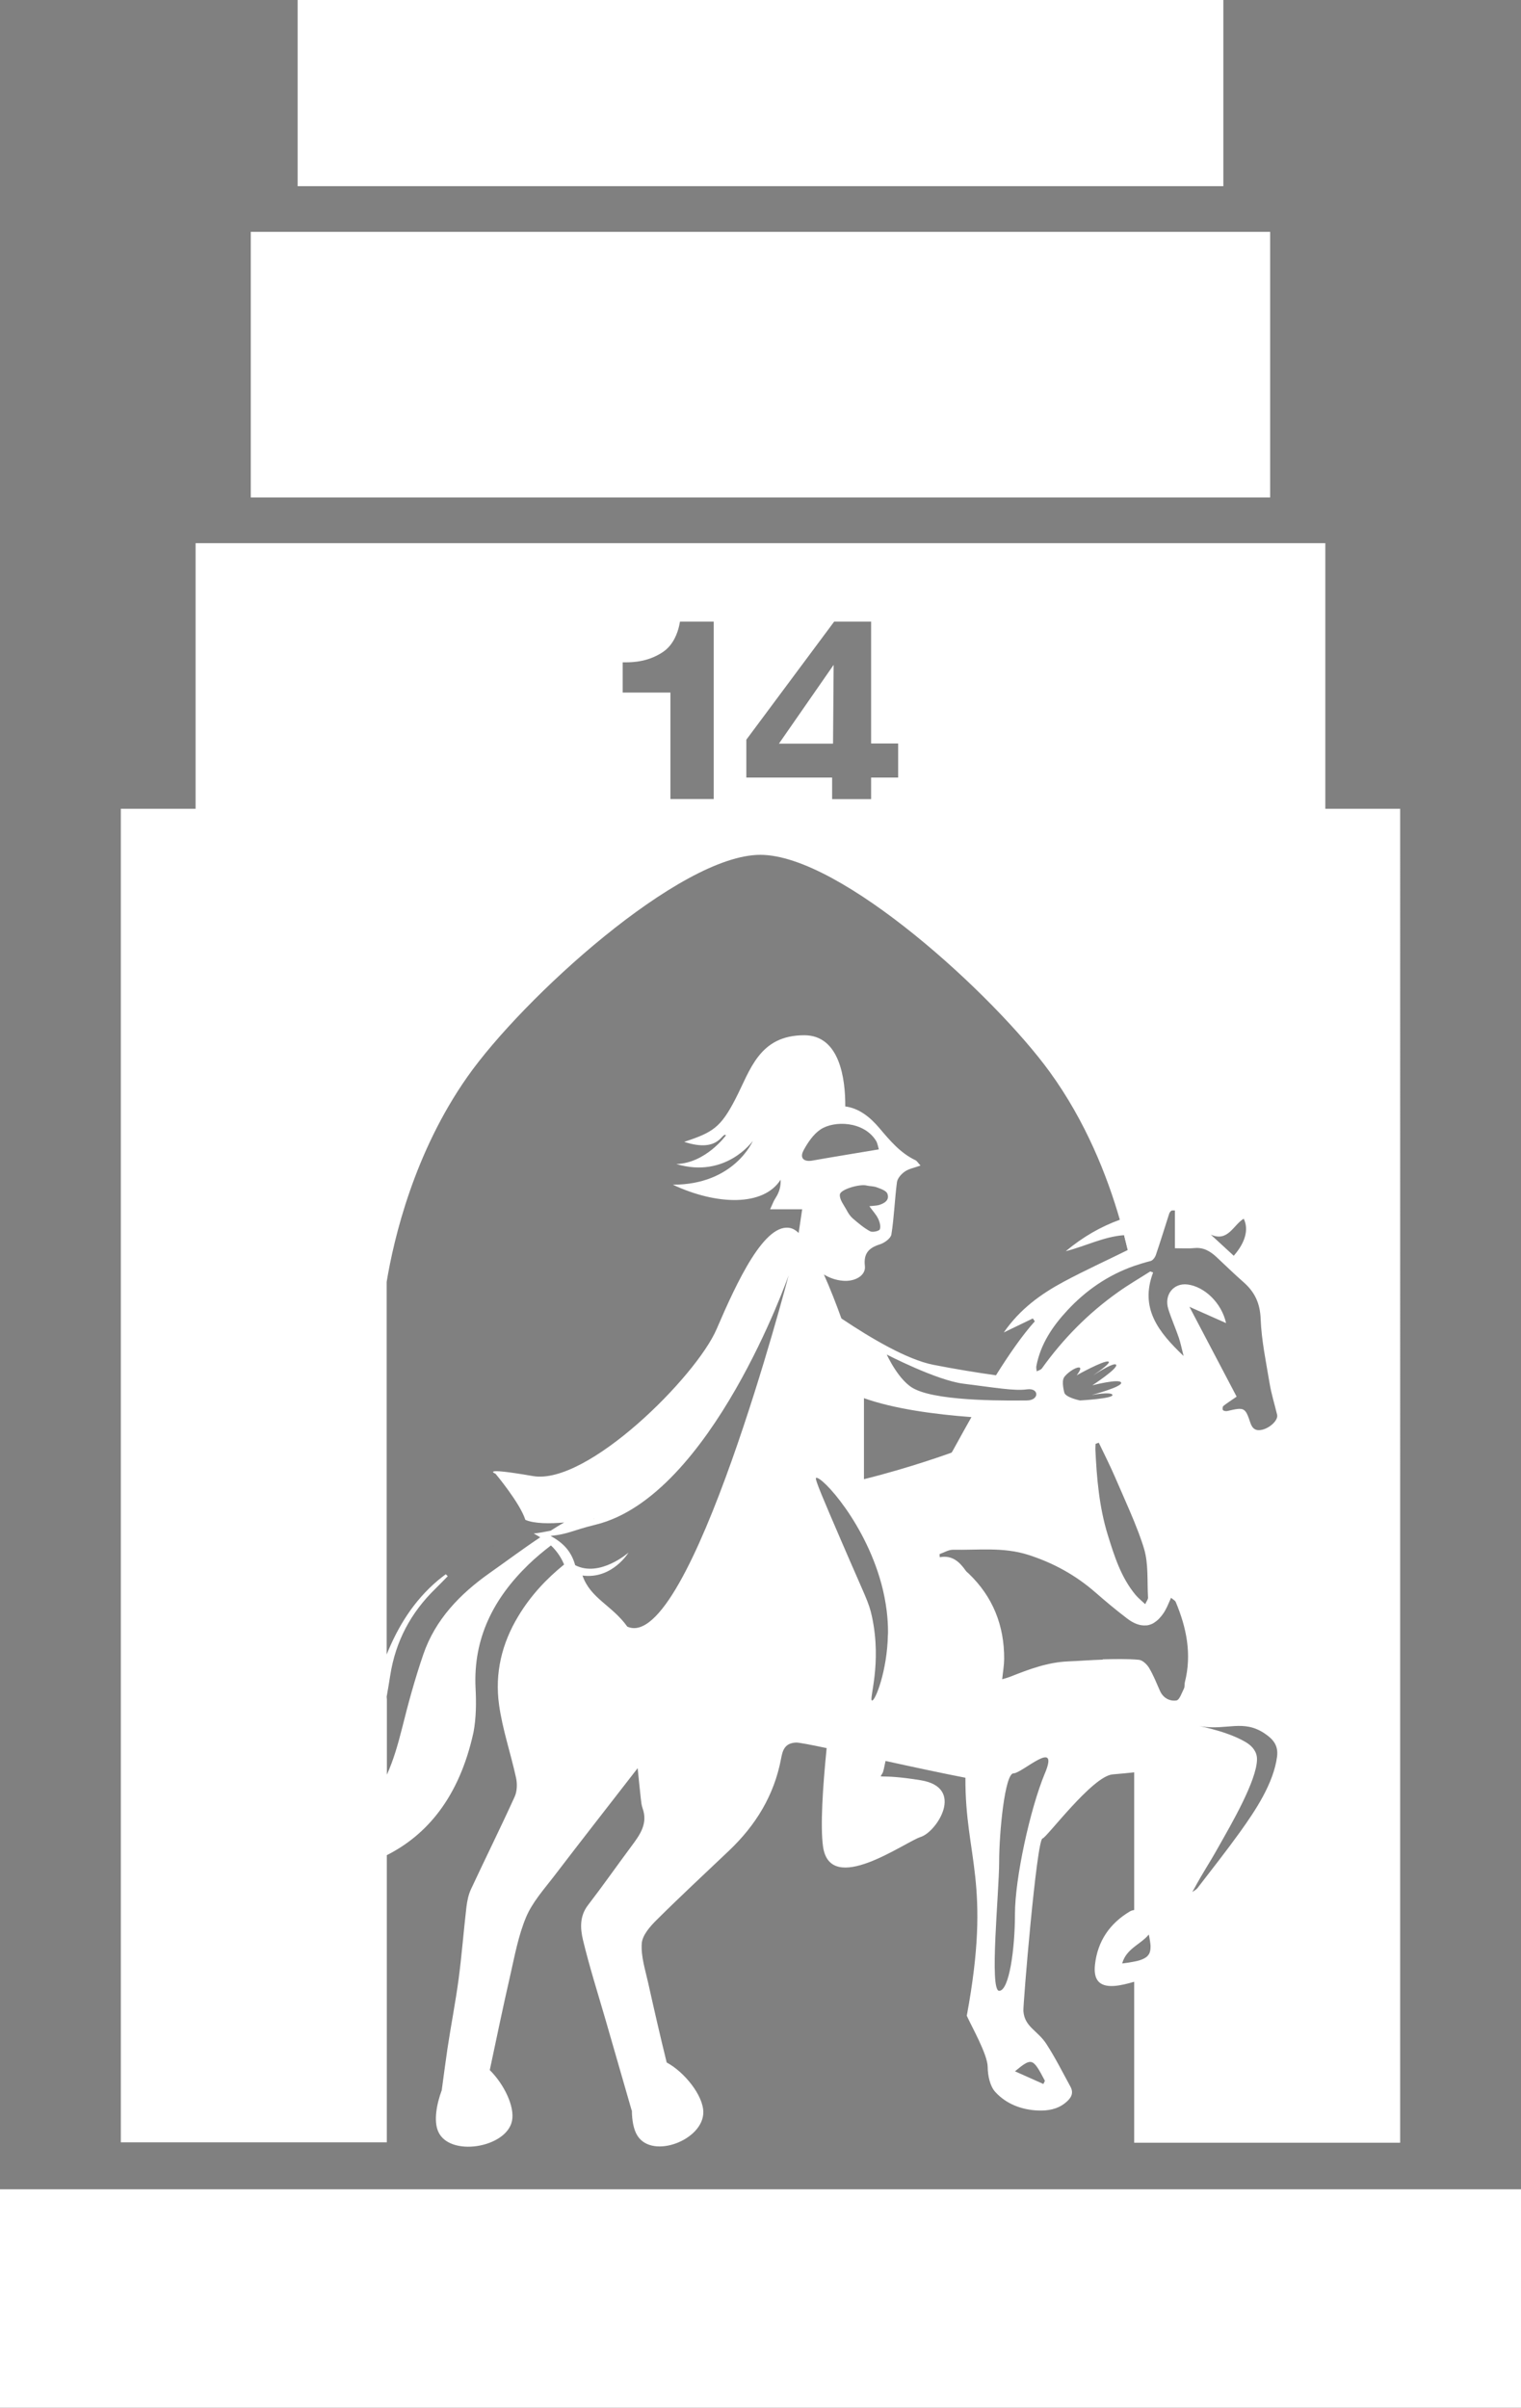
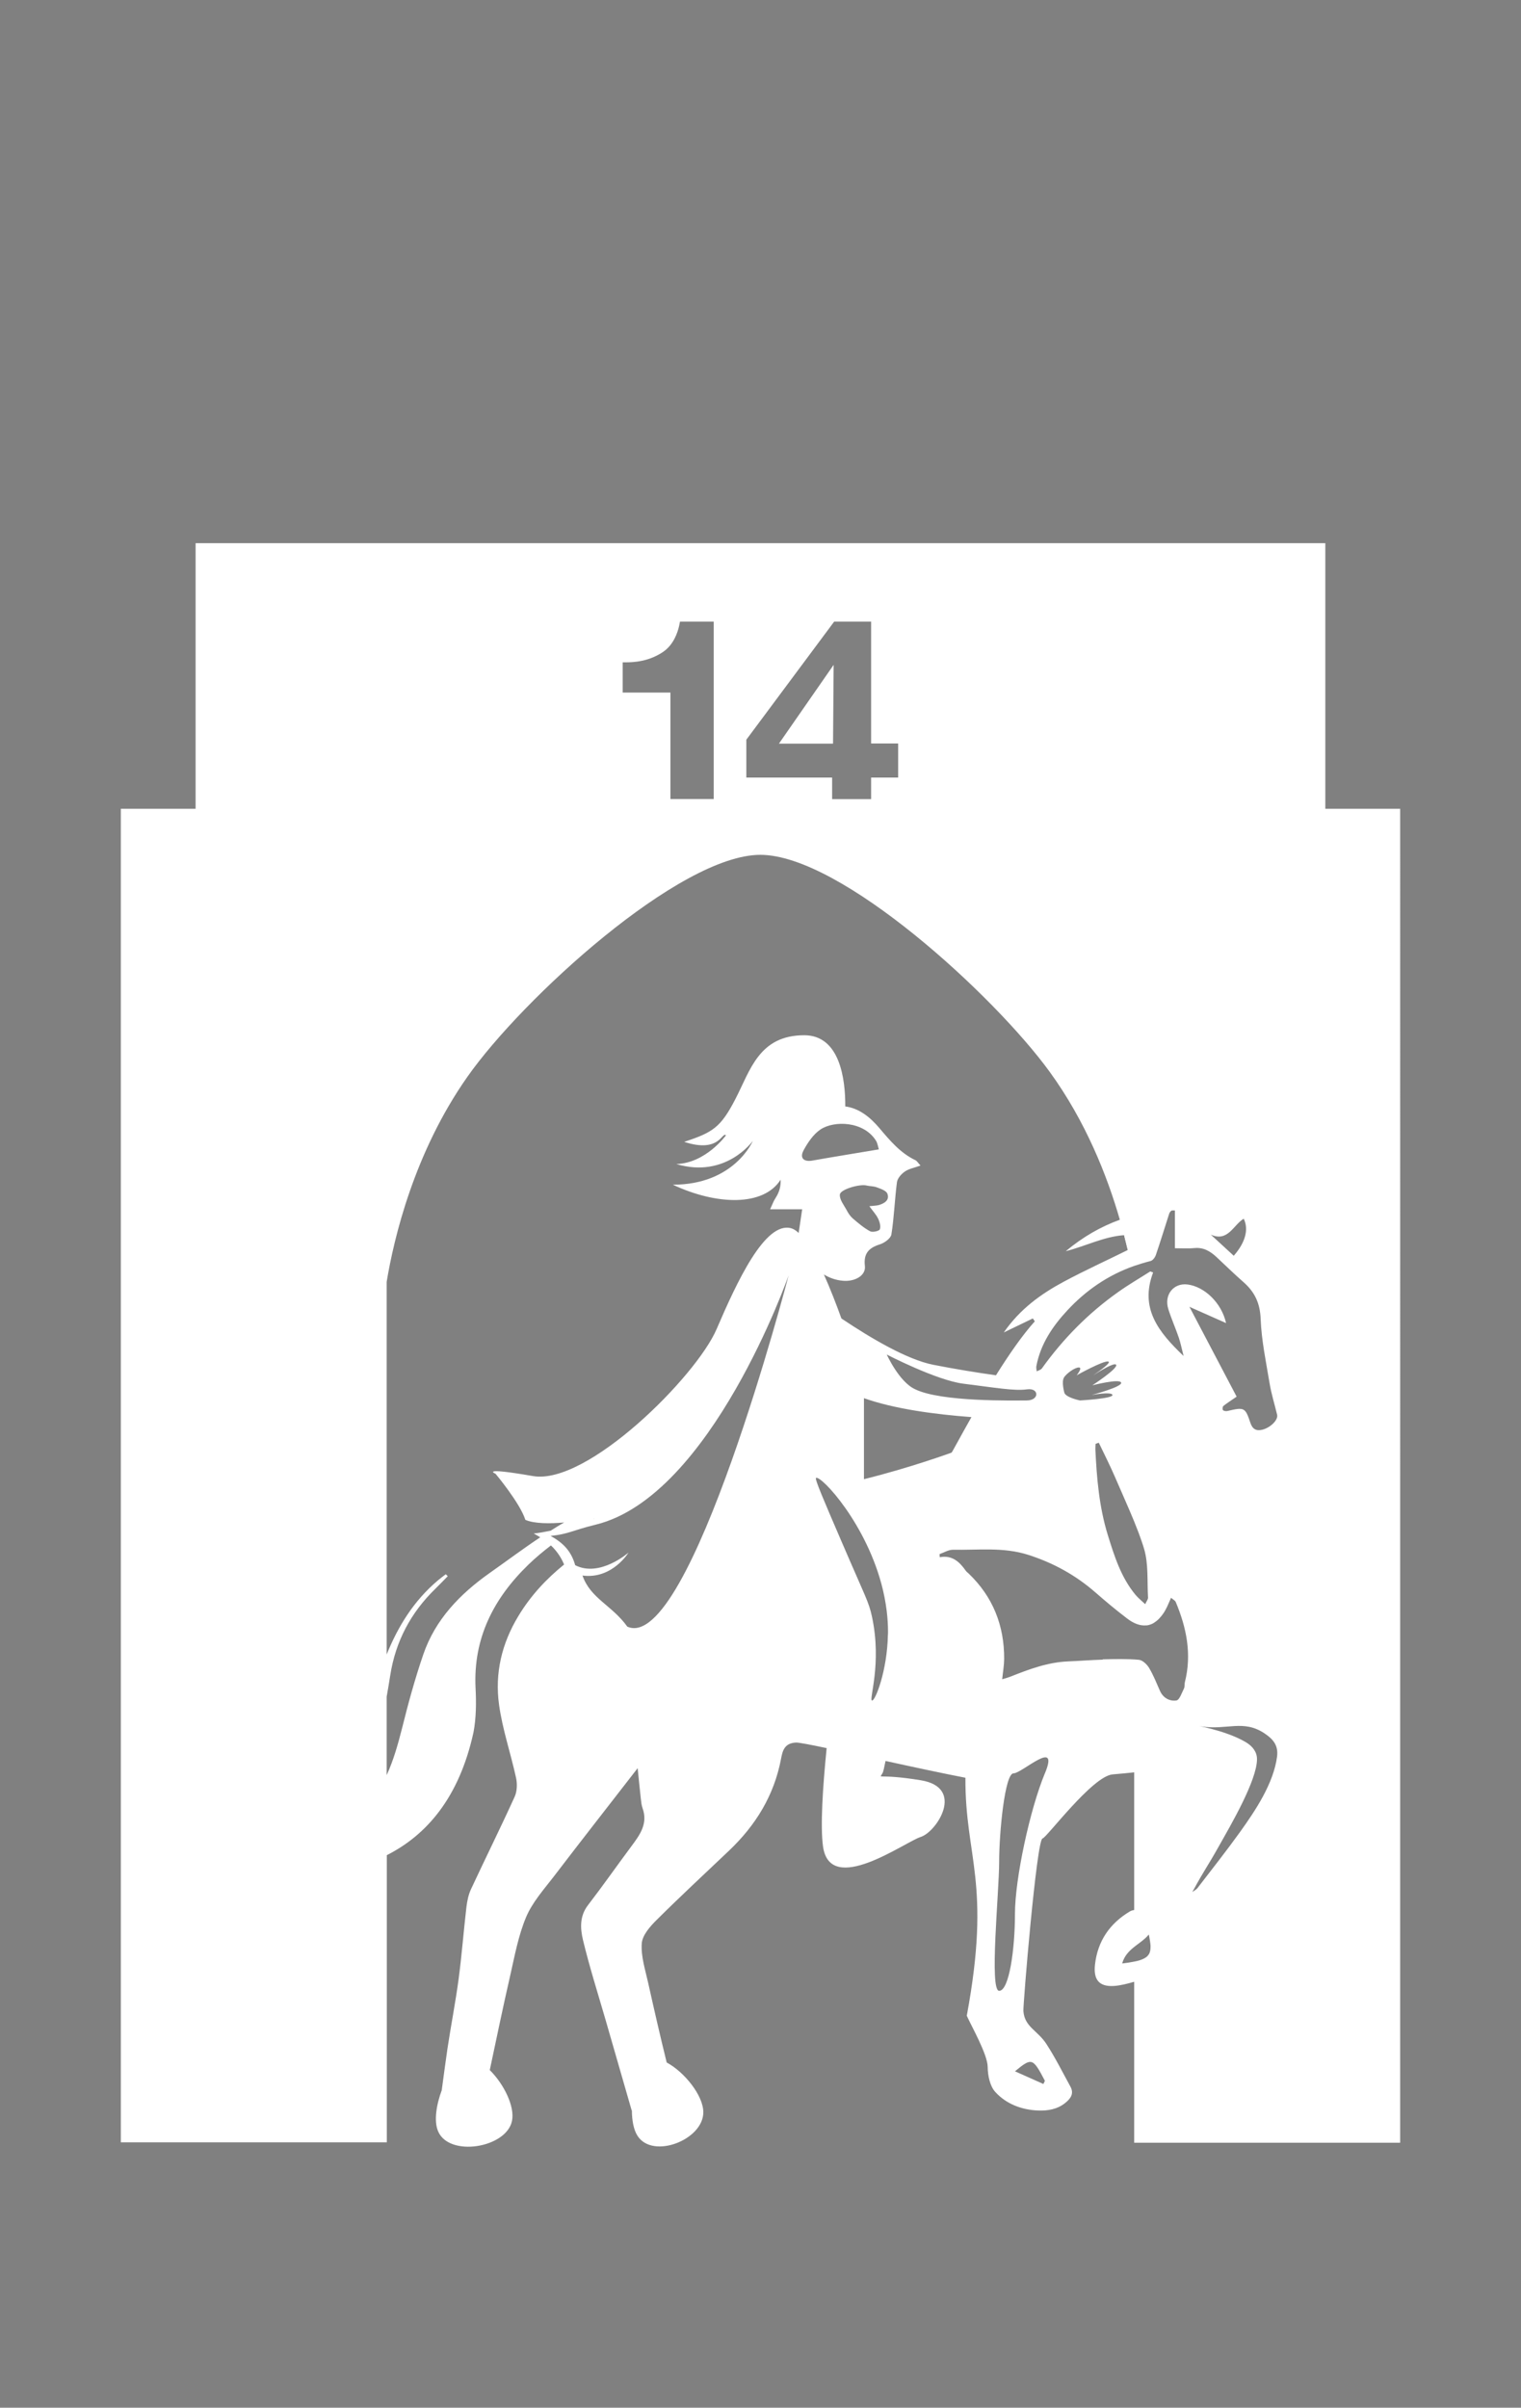
<svg xmlns="http://www.w3.org/2000/svg" id="Ebene_1" data-name="Ebene 1" width="200.15" height="316.84" viewBox="0 0 200.15 316.84">
  <rect x="0" y="0" width="200.15" height="316.84" fill="#808080" stroke="none" />
-   <rect x="33" y="30.51" width="134.14" height="34.95" style="fill: #fff;" />
-   <rect x="39.17" width="121.81" height="24.5" style="fill: #fff;" />
-   <rect y="288.1" width="200.15" height="28.73" style="fill: #fff;" />
  <polygon points="109.62 97.86 109.7 87.49 102.5 97.86 109.62 97.86" style="fill: #fff;" />
-   <polygon points="64.85 203.45 64.88 203.4 64.87 203.44 64.85 203.45" style="fill: #161d27;" />
  <g>
    <path d="m88.14,274.92c-.23-.31-1.27-.79-1.14.04.15.97-.06,3.78.47,3.8,4.91.16,1.8-3.2.68-3.84Z" style="fill: #fff;" />
    <path d="m62.16,274.97c-.2-.33-1.19-.91-1.14-.07.06.98-.42,3.76.1,3.83,4.87.63,2.1-3.01,1.04-3.76Z" style="fill: #fff;" />
  </g>
  <g>
    <path d="m174.4,106.43v-34.95H25.74v34.95h-9.84v175.49h35v-37.79c5.2-2.63,9.52-7.53,11.41-16.18.35-1.88.37-3.87.27-5.79-.33-6.58,2.38-11.83,6.95-16.26.95-.92,1.95-1.75,2.97-2.53.78.74,1.33,1.56,1.73,2.51-2.33,1.89-4.39,4.08-6.01,6.77-2.21,3.64-3.12,7.56-2.55,11.68.45,3.25,1.54,6.41,2.24,9.63.17.79.14,1.77-.19,2.49-1.85,4.07-3.84,8.08-5.73,12.13-.34.72-.51,1.55-.61,2.35-.37,3.16-.61,6.34-1.03,9.5-.41,3.07-1.01,6.11-1.47,9.17-.27,1.82-.5,3.64-.75,5.46-.71,1.91-1.05,4.04-.49,5.38,1.43,3.46,8.97,2.23,9.73-1.32.41-1.92-1.08-4.89-2.92-6.71.88-4.15,1.74-8.31,2.69-12.45.59-2.59,1.07-5.25,2.09-7.68.82-1.94,2.31-3.61,3.62-5.31,3.66-4.79,7.38-9.54,11.06-14.29.13,1.25.26,2.61.41,3.96.05.44.09.9.24,1.32.72,2.01-.34,3.47-1.44,4.95-1.93,2.59-3.78,5.24-5.75,7.8-1.12,1.46-1.01,3.09-.65,4.6.85,3.53,1.96,7.01,2.97,10.5,1.13,3.91,2.25,7.83,3.43,11.9h.03c.01,1.32.22,2.54.74,3.35,2,3.13,8.67.53,8.66-3.1,0-2.23-2.52-5.32-4.82-6.55-.86-3.49-1.66-6.99-2.44-10.49-.38-1.71-.96-3.48-.84-5.18.08-1.09,1.11-2.25,1.98-3.11,3.11-3.09,6.33-6.08,9.51-9.1,3.51-3.34,5.93-7.27,6.84-12.09.19-1,.42-2.09,2.02-2.13.35,0,1.86.28,3.98.73-.52,5.17-.84,10.28-.48,12.93.92,6.64,10.77-.58,12.86-1.24,2.1-.66,5.89-6.5,0-7.46-5.89-.96-5.49-.02-5-.99.07-.14.2-.7.37-1.55,3.78.83,7.7,1.67,10.51,2.21-.05,10.57,3.44,13.75.18,31.32.63,1.41,2.73,5.08,2.75,6.72.01,1.13.29,2.53,1,3.31,1.43,1.57,3.44,2.35,5.62,2.44,1.28.05,2.53-.15,3.58-.99.68-.55,1.2-1.2.7-2.13-1.04-1.9-2.01-3.85-3.19-5.66-1.14-1.75-2.86-2.22-3.01-4.31-.06-.8,1.75-22.62,2.52-22.71.51-.06,6.55-8.2,9.22-8.43,1.06-.09,2-.18,2.84-.27v18.11c-.21.04-.41.09-.58.2-2.63,1.57-4.24,3.9-4.58,7-.22,1.99.56,2.92,2.49,2.8.9-.06,1.79-.3,2.67-.55v21.18h35V106.43h-9.84Zm-17.52,142.58c1.93-3.52,1.74-2.9,3.62-6.25,1.38-2.46,4.9-8.44,4.91-11.26,0-.95-.57-1.7-1.47-2.24-2.77-1.65-7.34-2.32-5.87-2.08,3.38.54,5.54-.97,8.37.95,1.08.73,1.8,1.55,1.61,3.03-.46,3.52-2.84,7.09-4.91,9.97-1.79,2.49-3.7,4.9-5.57,7.34-.14.18-.37.29-.7.53Zm-7.45-39.13c-1.91-2.3-2.78-5.07-3.65-7.87-1.14-3.69-1.46-7.48-1.64-11.3-.01-.24.02-.47.03-.71.14-.05.28-.1.42-.15.73,1.53,1.5,3.04,2.17,4.6.82,1.92,1.69,3.82,2.48,5.75.21.53.42,1.05.62,1.58.24.66.48,1.33.68,2,.61,2.02.4,4.3.53,6.46.01.21-.18.44-.37.86-.48-.46-.92-.8-1.27-1.22Zm-.19-43.29h0c.33-.11.66-.22.99-.32.39-.12.78-.23,1.18-.33.28-.07.58-.47.69-.79.62-1.81,1.17-3.63,1.76-5.45.05-.14.16-.29.28-.38.08-.06.23-.02.47-.03v4.97c.94,0,1.76.06,2.57-.02,1.19-.12,2.08.42,2.89,1.17,1.18,1.1,2.34,2.24,3.55,3.3,1.48,1.29,2.19,2.77,2.27,4.84.11,2.84.71,5.68,1.18,8.5.23,1.39.66,2.75.99,4.13.15.66-.84,1.67-1.94,1.96-.79.2-1.3-.06-1.58-.9-.68-2.05-.8-2.08-3.03-1.56-.18.04-.46,0-.58-.12-.09-.09-.05-.46.05-.54.49-.39,1.02-.72,1.75-1.23-1.97-3.76-4.04-7.69-6.21-11.82,1.68.74,3.13,1.39,4.82,2.14-.6-2.69-2.86-4.8-5.07-5.08-1.84-.23-3.12,1.36-2.53,3.24.4,1.27.95,2.5,1.38,3.76.23.68.37,1.39.63,2.41-3.33-3.17-5.79-6.28-4.01-10.99-.12-.05-.24-.09-.37-.14-1.41.9-2.86,1.74-4.22,2.71-3.92,2.77-7.25,6.15-10.05,10.06-.14.19-.45.26-.68.38-.02-.24-.09-.48-.04-.71.55-2.89,2.15-5.25,4.08-7.32,2.46-2.65,5.37-4.64,8.75-5.83Zm14.42-6.22c.69,1.38.23,3.13-1.31,4.88-1.05-.96-2.04-1.87-3.02-2.78,2.27,1.01,2.96-1.28,4.34-2.1Zm-23.65,20.89c.36-.54,1.45-1.33,1.97-1.31.52.02-.3,1.03-.3,1.03,0,0,3.52-1.97,4.16-1.81.44.11-1.04,1.17-1.98,1.81,1.02-.65,2.78-1.71,3.01-1.39.32.46-3.13,2.71-3.13,2.71,0,0,3.58-.92,3.79-.36.21.56-3.88,1.63-3.88,1.63,0,0,2.65-.48,2.74,0,.09.48-4.28.72-4.28.72,0,0-1.98-.4-2.07-1.09,0,0-.38-1.4-.02-1.94Zm-41.8-83.92l11.56-15.54h4.86v16.04h3.56v4.48h-3.56v2.84h-5.13v-2.84h-11.29v-4.98Zm-16.27-10.18c.73,0,2.79.08,4.75-1.03.23-.12.92-.5,1.45-1.15,1-1.19,1.26-2.72,1.34-3.18h4.44v23.35h-5.7v-14.01h-6.28v-3.98Zm.62,126.91c-2.03-2.84-4.86-3.71-5.91-6.74,3.91.52,6.06-3.02,6.06-3.02,0,0-3.78,3.32-7.02,1.66-.47-1.66-1.39-2.85-3.24-3.85,2.44-.26,2.74-.7,5.96-1.49,15.21-3.74,25.37-32.81,25.37-32.81,0,0-12.99,49.86-21.22,46.24Zm-4.46-14.21s.05-.02.07-.03c.04,0,.07-.01.07-.01,0,0-.06.02-.14.05Zm27.01-37.6c-.34-.32-.67-.54-1-.63-3.43-.95-7.13,7.03-9.81,13.27-2.67,6.23-17.01,20.58-24.17,19.34-7.16-1.24-4.92-.3-4.92-.3,0,0,3.23,3.86,3.92,6.06,1.18.52,3.25.51,5.11.35-.3.17-.6.34-.89.52-.3.18-.59.38-.89.56-.77.16-1.53.3-2.23.37.3.16.59.33.86.5-2.26,1.5-4.44,3.14-6.66,4.7-3.9,2.76-7.15,6.11-8.73,10.72-1.09,3.18-1.98,6.43-2.79,9.69-.54,2.13-1.13,4.23-2.03,6.19v-10.32c.16-.93.33-1.87.47-2.8.7-4.5,2.71-8.27,5.95-11.42.55-.54,1.08-1.09,1.62-1.64-.09-.09-.17-.17-.26-.26-.35.27-.71.53-1.05.82-3.18,2.69-5.24,6.06-6.73,9.74v-49.03c.95-5.74,3.61-17.02,10.63-27,7.24-10.3,27.92-29.2,38.54-29.2s30.78,18.52,38.06,28.53c4.74,6.52,7.57,13.66,9.25,19.49-2.51.91-4.84,2.24-7.12,4.14,2.66-.68,5.02-1.92,7.67-2.11.1.39.2.77.29,1.15.07.31.14.57.21.8-2.82,1.4-5.69,2.7-8.46,4.19-2.99,1.61-5.73,3.58-7.86,6.66,1.42-.68,2.62-1.26,3.82-1.84.09.13.18.26.26.38-1.63,1.8-3.44,4.43-5.11,7.1-2.54-.36-5.4-.82-8.28-1.39-3.35-.67-8.01-3.37-12.06-6.09-.64-1.78-1.44-3.86-2.3-5.78.73.43,1.54.74,2.5.82,1.54.14,3.04-.66,2.89-1.95-.19-1.64.51-2.38,1.97-2.84.61-.19,1.44-.79,1.52-1.31.36-2.27.43-4.59.73-6.87.07-.52.58-1.09,1.05-1.41.54-.37,1.25-.49,2.05-.78-.34-.37-.46-.6-.66-.7-2-.95-3.36-2.59-4.76-4.24-1.23-1.46-2.7-2.61-4.48-2.84,0,0,0,0,0,0,.02-3.63-.72-9.36-5.39-9.37-5.95,0-7.1,4.58-9.05,8.36-1.95,3.78-2.98,4.43-6.76,5.67,4.7,1.54,4.97-1.38,5.5-.86,0,0-2.64,3.66-6.53,3.78,6.53,1.95,10.06-3.04,10.06-3.04,0,0-2.41,5.76-10.52,5.76,5.73,2.69,11.92,2.9,14.18-.66.04.82-.14,1.6-.66,2.4-.27.4-.43.88-.72,1.49h4.22c-.16,1.07-.31,2.08-.46,3.08Zm15.3,20.55c-2.09-.95-3.72-4.56-3.72-4.56,0,0,6.52,3.38,10.05,3.83,4.22.53,6.75.98,8.39.75,1.64-.23,1.66,1.45,0,1.46-1.66,0-11.29.22-14.72-1.48Zm7.43,3.66c-1.56,2.75-2.61,4.76-2.63,4.69,0,0-5.47,2-11.52,3.49v-10.66c3.96,1.41,9.3,2.13,14.15,2.49Zm-12.29-26.13c.2.44.38,1.03.23,1.43-.09.23-.96.43-1.28.26-.83-.45-1.57-1.08-2.29-1.7-.32-.28-.58-.67-.78-1.05-.36-.68-.98-1.43-.91-2.09.08-.7,2.64-1.4,3.48-1.19.46.11.96.08,1.39.25.51.19,1.23.43,1.38.83.32.85-.38,1.28-1.13,1.5-.27.08-.56.07-1.24.15.52.72.92,1.13,1.14,1.62Zm-9.81-8.96c.56-1.03,1.29-2.12,2.23-2.75,1.8-1.2,5.67-1.1,7.29,1.46.23.37.29.85.39,1.16-3.02.51-5.9.97-8.78,1.48-1.1.19-1.67-.35-1.13-1.34Zm11.1,63.7c-.08,4.77-1.67,8.78-2.09,8.7-.45-.09,1.33-4.78,0-11.01-.43-2.01-.83-2.52-3.96-9.8-2.4-5.57-3.6-8.36-3.41-8.48.64-.4,6.76,6.1,8.81,14.75.63,2.68.68,4.74.66,5.83Zm20.66,58.74l-.2.42c-1.2-.54-2.4-1.08-3.74-1.67,2.23-1.83,2.34-1.79,3.94,1.25Zm0-40.47c-1.97,4.74-3.94,13.87-3.94,18.5s-.76,10.13-2.08,10.13,0-12.99,0-16.95.76-11.67,1.89-11.67,6.11-4.74,4.13,0Zm7.61-14.95c-1.52.04-3.04.17-4.56.23-2.67.11-5.13,1.03-7.57,2-.3.12-.61.2-1.1.35.1-.99.25-1.82.26-2.66.02-4.41-1.48-8.2-4.69-11.27-.12-.11-.26-.21-.36-.35-.82-1.16-1.77-2.08-3.43-1.78l-.02-.41c.59-.2,1.17-.58,1.76-.57,3.31.06,6.64-.38,9.91.67,3.29,1.05,6.21,2.66,8.81,4.92,1.37,1.2,2.77,2.37,4.22,3.47.89.68,1.72.96,2.49.89.05,0,.11,0,.16-.01.12-.02.23-.05.35-.09.08-.03.16-.05.24-.09.1-.04.2-.1.29-.16.09-.06.18-.12.27-.19.08-.06.16-.13.24-.2.11-.1.21-.21.31-.33.06-.07.12-.13.18-.21.16-.21.32-.43.46-.69.28-.48.48-1.02.77-1.66.25.22.53.35.62.56,1.42,3.39,2.13,6.87,1.2,10.54-.07.27,0,.6-.12.84-.29.57-.59,1.51-.99,1.57-.89.13-1.76-.32-2.18-1.29-.45-1.02-.86-2.06-1.43-3.01-.28-.46-.85-1-1.33-1.05-1.58-.14-3.17-.1-4.76-.06Zm2.56,39.98c.27-.99.88-1.61,1.55-2.15h0c.51-.41,1.06-.77,1.52-1.2.15-.14.3-.3.43-.46.06.27.11.51.14.74,0,.04.01.08.02.11.03.22.06.42.07.61,0,.02,0,.05,0,.07.01.39-.04.7-.16.96,0,0,0,.02-.01.02-.07.13-.15.24-.26.35,0,0-.01.01-.02.02-.23.21-.55.37-.98.51,0,0,0,0,0,0-.22.07-.47.13-.75.18h0c-.44.09-.95.17-1.55.24Z" style="fill: #fff;" />
-     <path d="m47.59,237.58c-.07.21-.09.44.06.78.31-.35.64-.69.94-1.05.97-1.15,1.71-2.4,2.31-3.71v-10.32c-.56,3.32-1.16,6.64-1.83,9.94-.3,1.49-.99,2.91-1.48,4.37Z" style="fill: #fff;" />
    <path d="m147.93,162.55c.17.68.34,1.34.48,1.96.28-.14-.05-2-.48-1.96Z" style="fill: #fff;" />
  </g>
</svg>